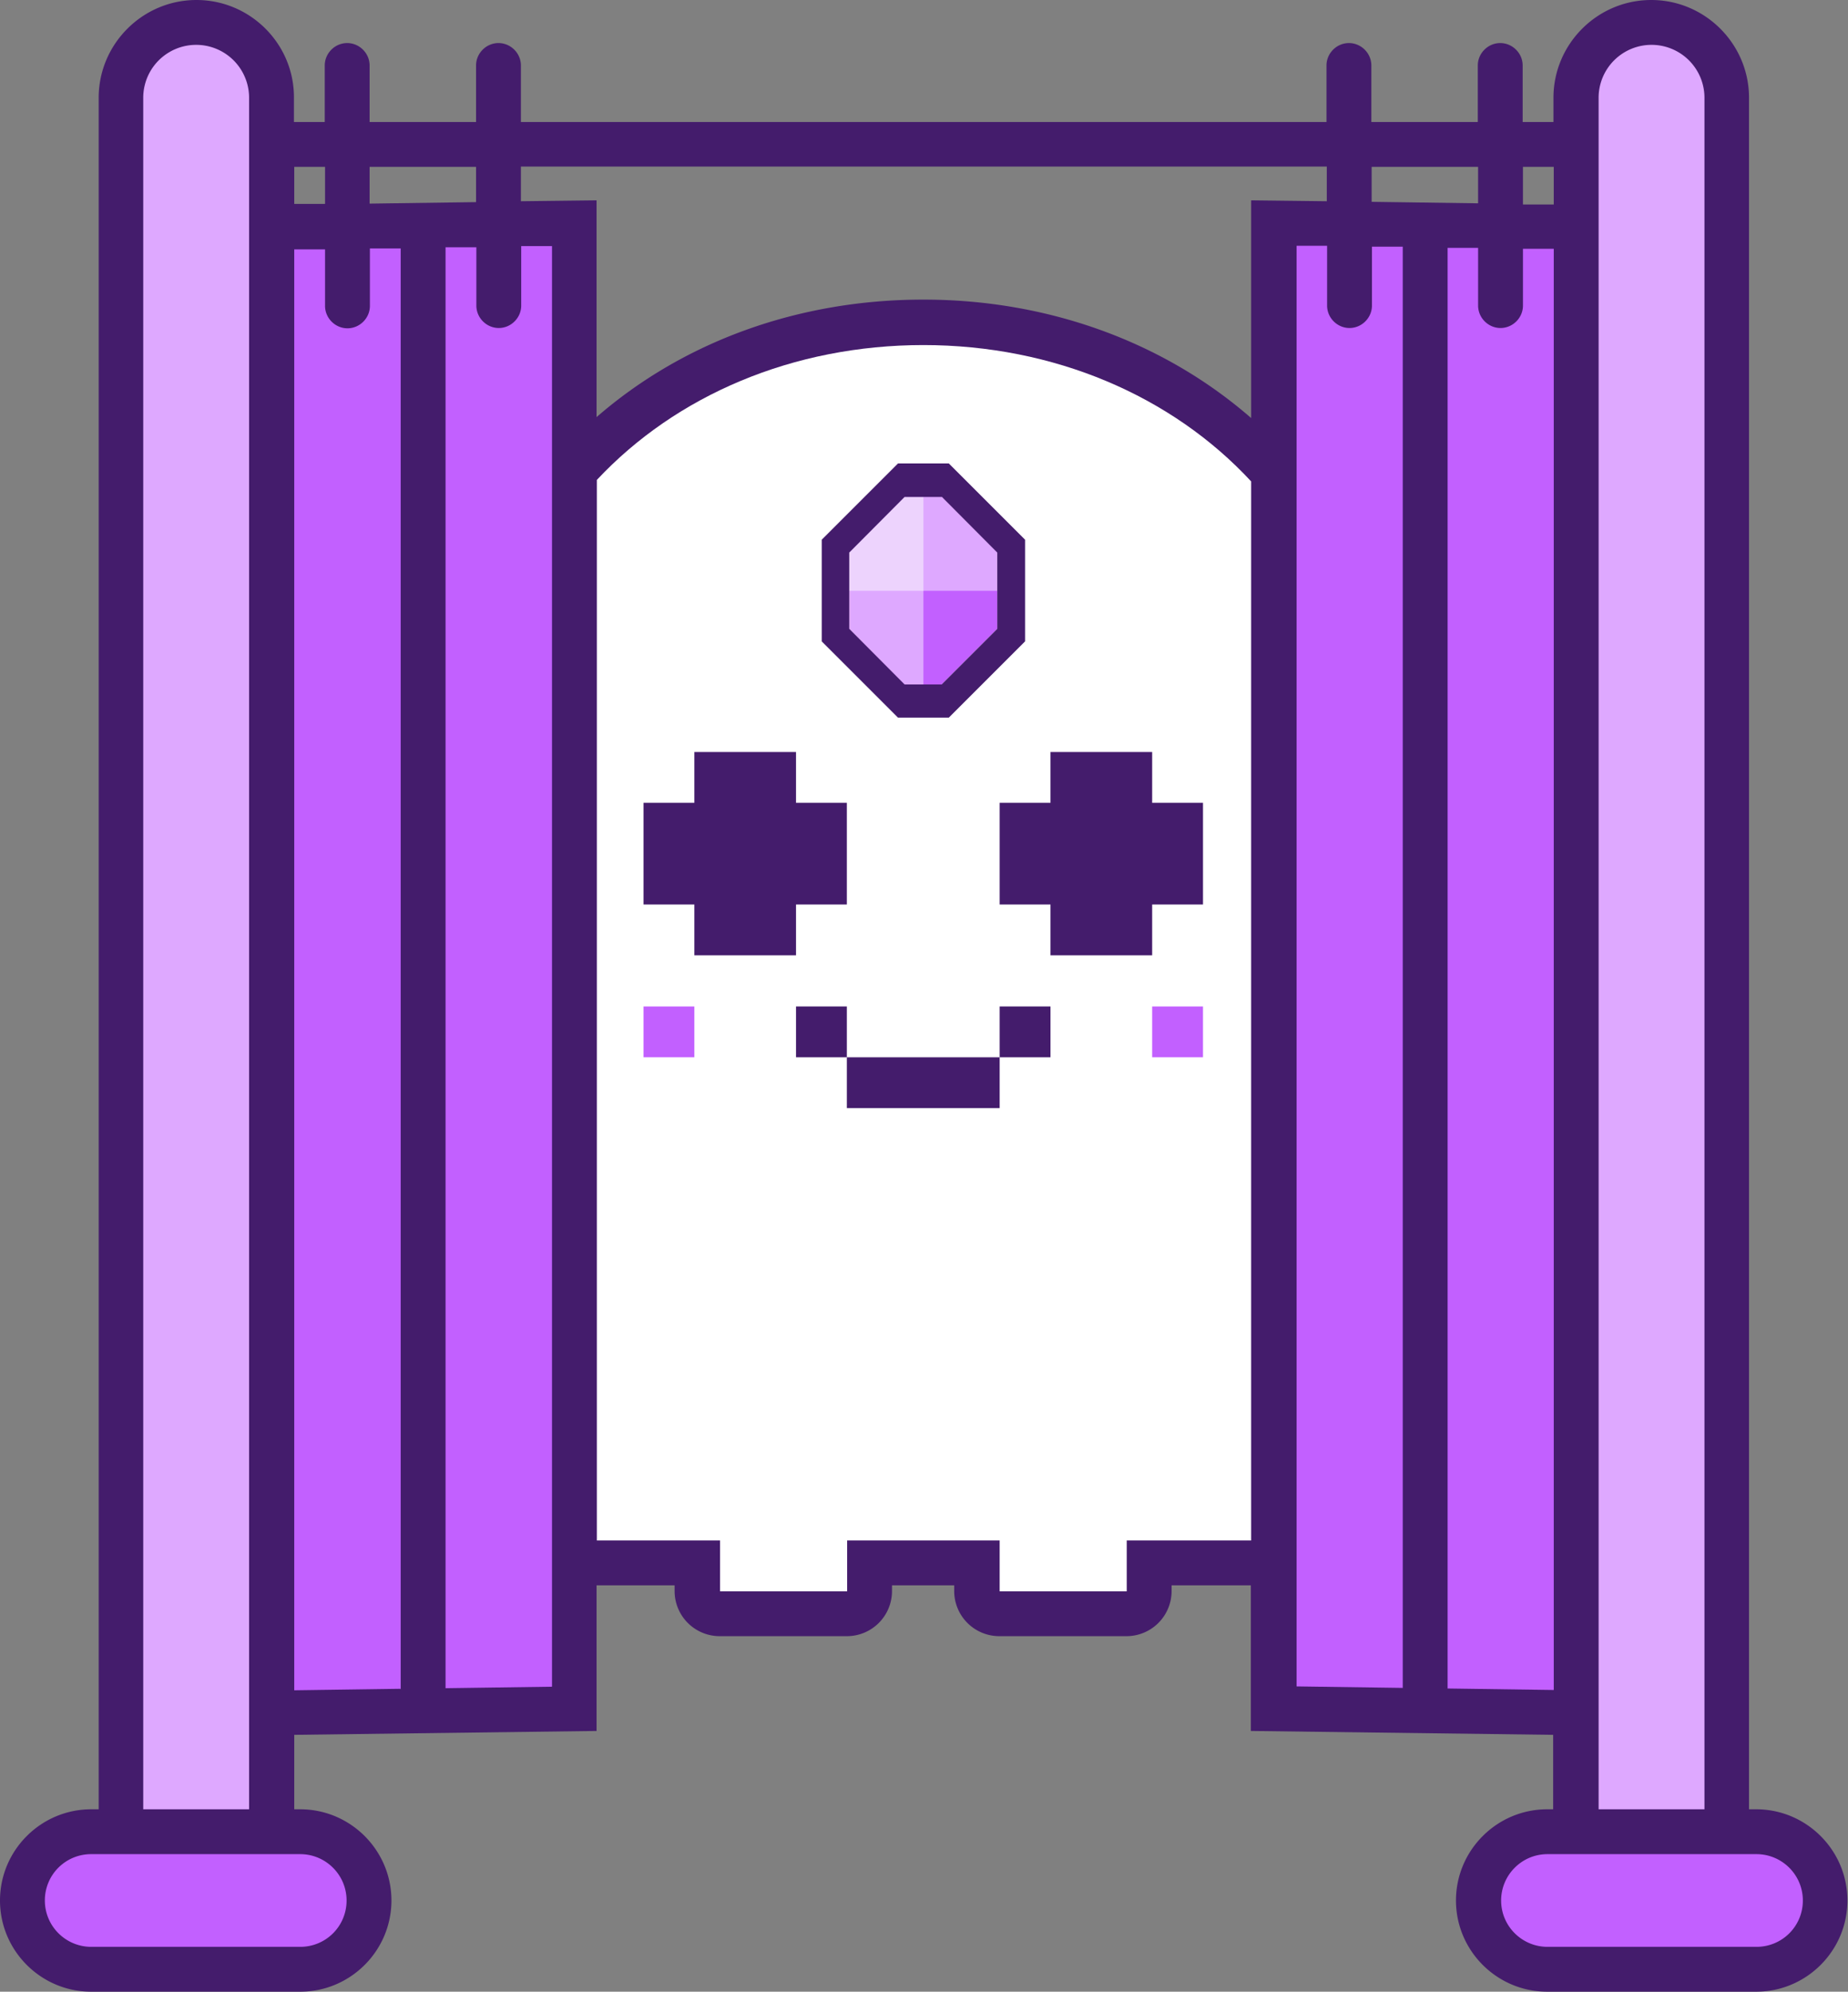
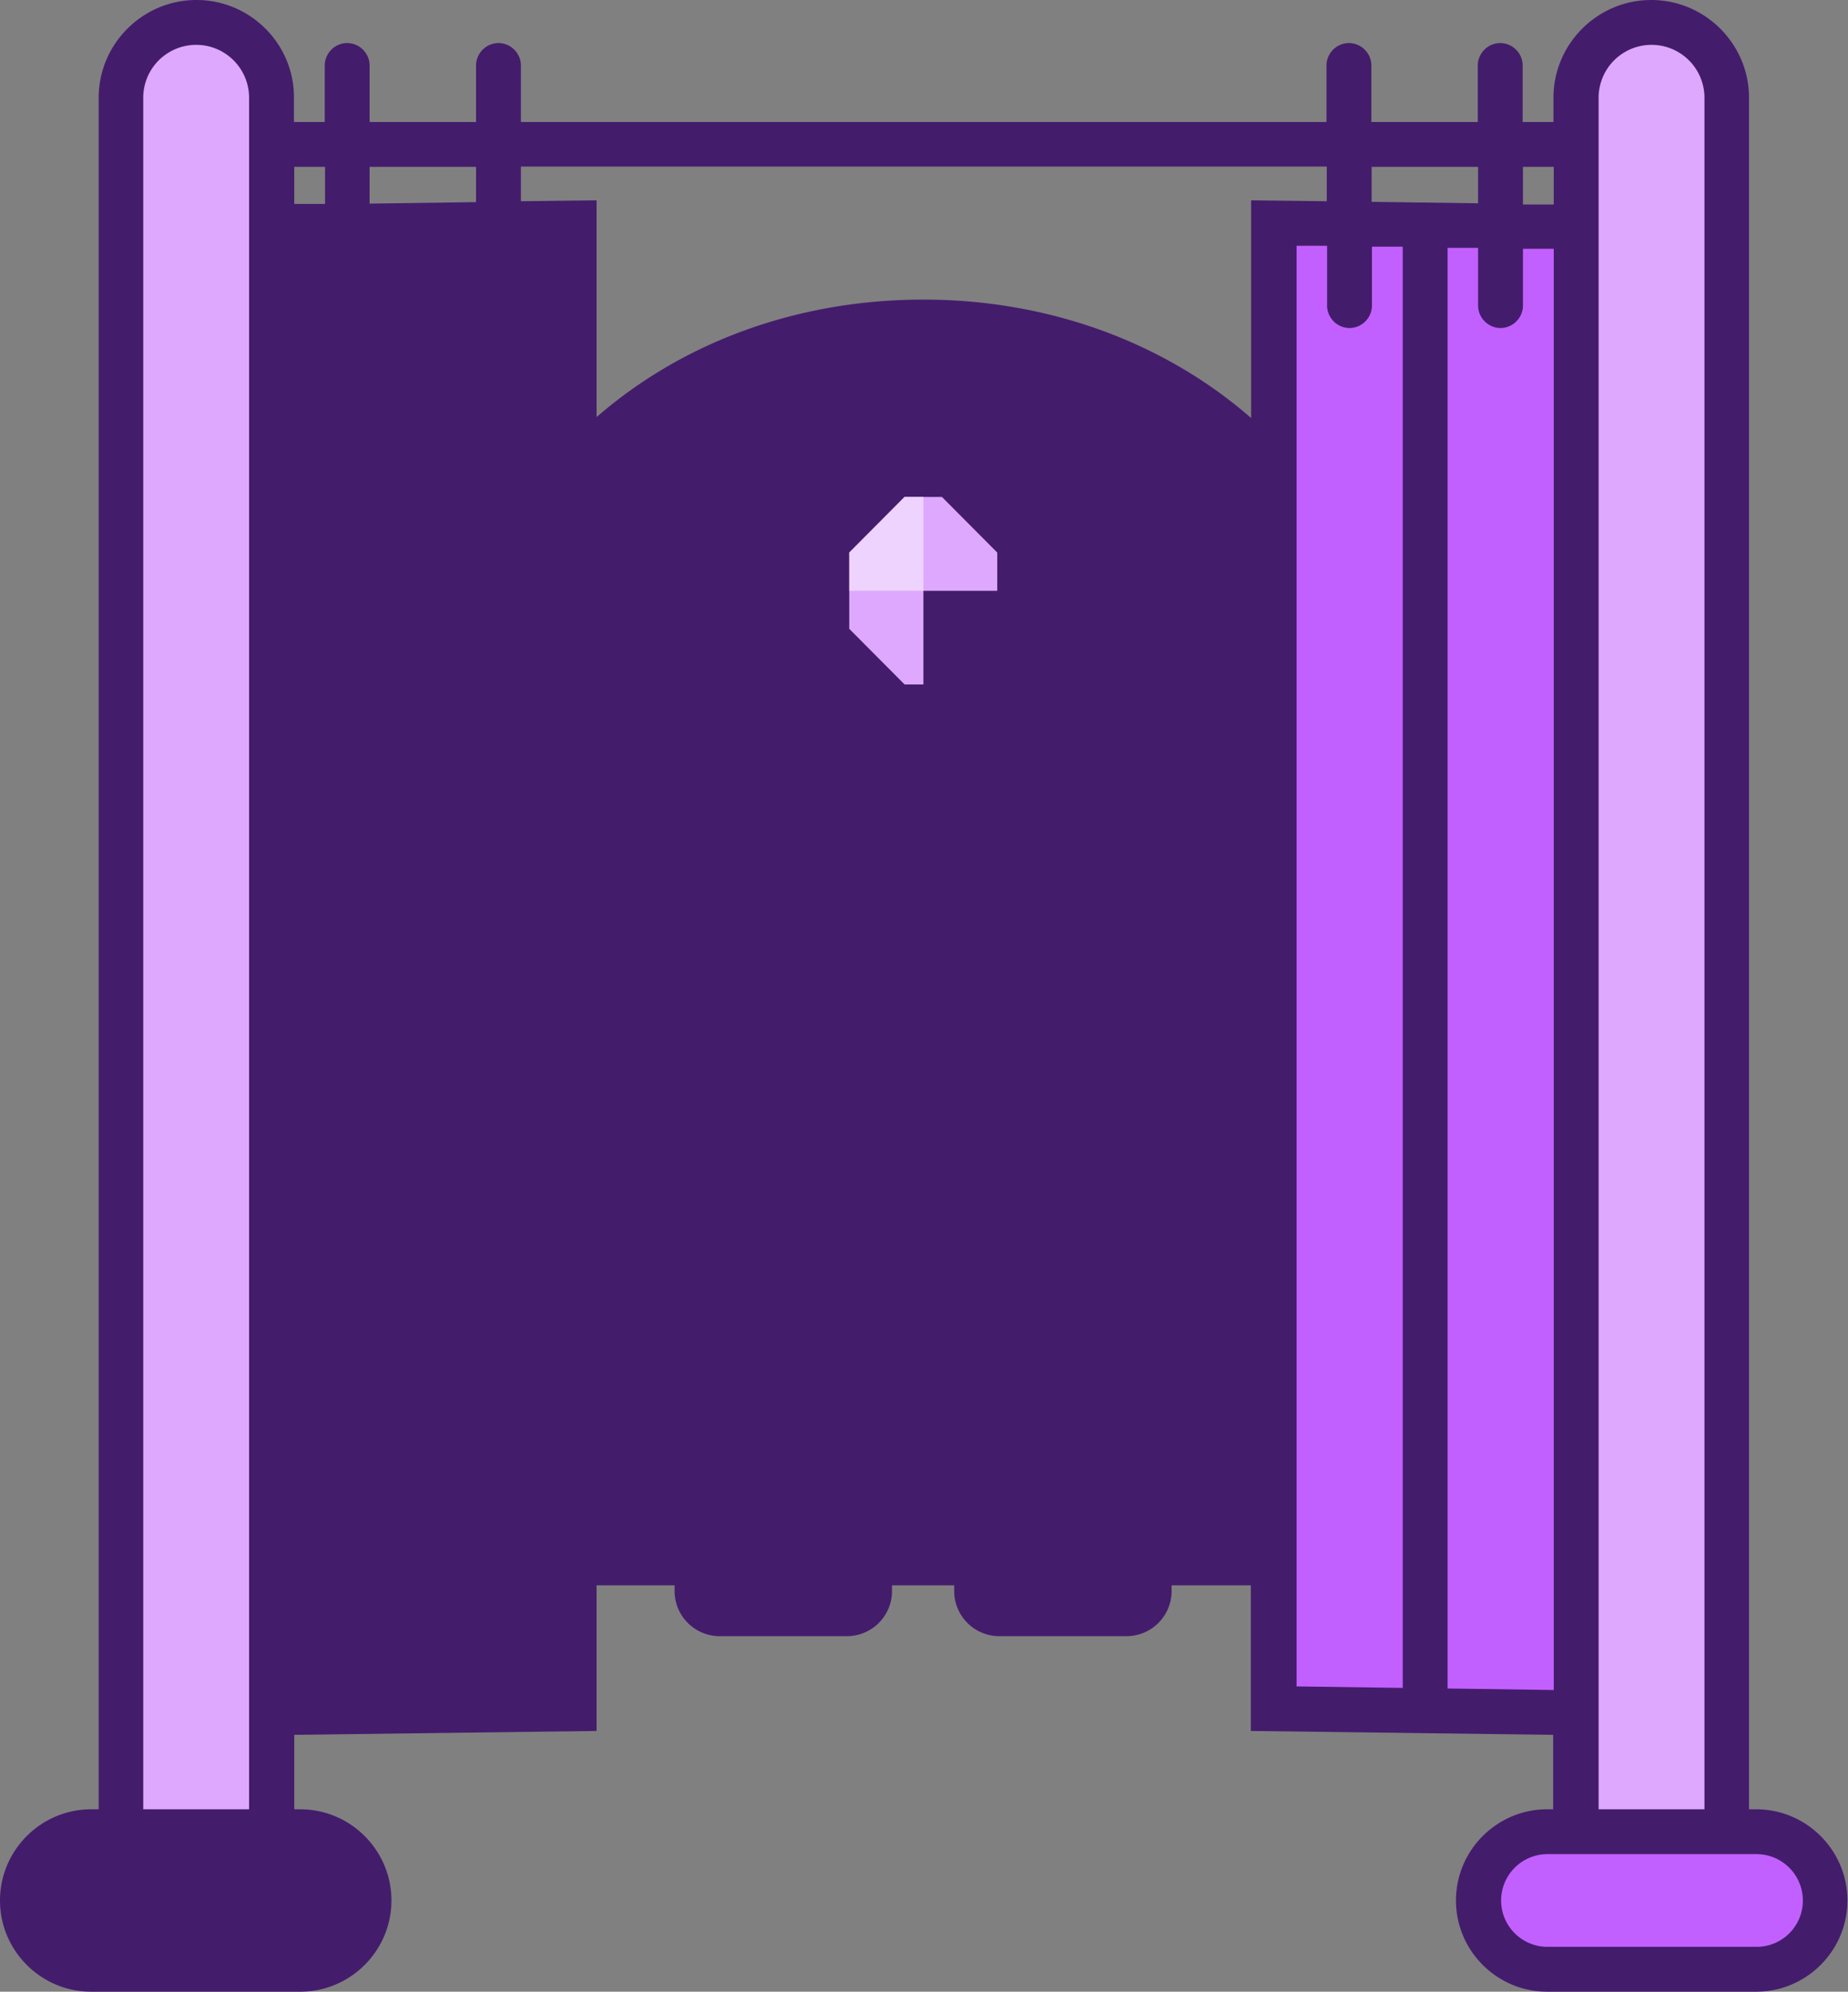
<svg xmlns="http://www.w3.org/2000/svg" width="618" height="666.1">
  <rect width="100%" height="100%" fill="#808080" stroke="none" />
  <path d="M587.4 605.1h-2.5V32.7c0-18-14.7-32.7-32.7-32.7s-32.7 14.7-32.7 32.7v8.1h-10.3V21.9c0-4.1-3.4-7.5-7.5-7.5s-7.5 3.4-7.5 7.5v18.9h-35.6V21.9c0-4.1-3.4-7.5-7.5-7.5s-7.5 3.4-7.5 7.5v18.9H174.2V21.9c0-4.1-3.4-7.5-7.5-7.5s-7.5 3.4-7.5 7.5v18.9h-35.6V21.9c0-4.1-3.4-7.5-7.5-7.5s-7.5 3.4-7.5 7.5v18.9H98.3v-8.1C98.4 14.7 83.7 0 65.7 0S33 14.7 33 32.7v572.4h-2.5C13.7 605.1 0 618.8 0 635.6s13.7 30.5 30.5 30.5h69.9c16.8 0 30.5-13.7 30.5-30.5s-13.7-30.5-30.5-30.5h-2v-24.9l101.1-1.3v-48.7h26.1v1.9a15.09 15.09 0 0 0 15.1 15.1h42.5a15.09 15.09 0 0 0 15.1-15.1v-1.9h20.8v1.9a15.09 15.09 0 0 0 15.1 15.1h42.5a15.09 15.09 0 0 0 15.1-15.1v-1.9h26.5v48.7l101.1 1.3v24.9h-2c-16.8 0-30.5 13.7-30.5 30.5s13.7 30.5 30.5 30.5h69.9c16.8 0 30.5-13.7 30.5-30.5s-13.7-30.5-30.5-30.5h0zM509.3 55.8h10.3v12.6h-10.3V55.8zm-50.6 0h35.6V68l-35.6-.5V55.7h0zm-335.1 0h35.6v11.8l-35.6.5V55.9h0zm-25.2 0h10.3v12.4H98.4c0 .1 0-12.4 0-12.4zm320.1 84.1c-29.3-25.6-68.1-39.7-109.7-39.7s-80.1 13.9-109.3 39.3V67l-25.3.3V55.7h269.5v11.6l-25.3-.3v72.9h.1z" fill="#441c6c" />
-   <path d="M308.7,115.4c43.8,0,83.2,17,109.7,45.6v354.2h-41.6v17h-42.5v-17h-51v17h-42.5v-17h-41.2V160.5c26.5-28.3,65.6-45.1,109.3-45.1" fill="#fff" />
  <path d="M232.2 302.5v17h34v-17h17v-34h-17v-17h-34v17h-17v34h17 0zm102.1-34v34h17v17h34v-17h17v-34h-17v-17h-34v17h-17zm17 85.1h-17v17h-51.1v-17h-17v-17h17v17h51.1v-17h17v17z" fill="#441c6c" />
-   <path d="M215.2 336.6h17v17h-17zm170.1 0h17v17h-17zM315 166.2h-12.5L284 184.8v25.5l18.5 18.6h12.4l18.6-18.6v-25.5L315 166.2z" fill="#c260ff" />
  <path d="M315 166.2h-12.5L284 184.8v25.5l18.5 18.6h6.3v-31.3h24.7v-12.8L315 166.2z" fill="#dea8ff" />
-   <path d="M302.5 166.2L284 184.8v12.8h24.8v-31.4h-6.3z" fill="#edd3fd" />
-   <path d="M317.3 155h-17l-25.5 25.5v34l25.5 25.5h17l25.5-25.5v-34L317.3 155zm16.2 55.3l-18.6 18.6h-12.4L284 210.3v-25.5l18.5-18.6H315l18.5 18.6v25.5z" fill="#441c6c" />
+   <path d="M302.5 166.2L284 184.8v12.8h24.8v-31.4h-6.3" fill="#edd3fd" />
  <path d="M47.9 32.7a17.67 17.67 0 1 1 35.4 0v572.4H47.9V32.7z" fill="#dea8ff" />
-   <path d="M100.4 651.1H30.5c-8.5 0-15.5-6.9-15.5-15.5a15.45 15.45 0 0 1 15.5-15.5h69.9c8.5 0 15.5 6.9 15.5 15.5a15.45 15.45 0 0 1-15.5 15.5zm33.5-86.3l-35.5.5V83.4h10.3c0-.1 0 18.9 0 18.9 0 4.1 3.4 7.5 7.5 7.5s7.5-3.4 7.5-7.5V83.1H134c0-.1 0 481.8 0 481.8h-.1zm50.6-.7l-35.5.5V82.7h10.3c0-.1 0 19.5 0 19.5 0 4.1 3.4 7.5 7.5 7.5s7.5-3.4 7.5-7.5V82.3h10.3c0-.1 0 481.8 0 481.8h-.1z" fill="#c260ff" />
  <path d="M570 605.1h-35.4V32.7a17.67 17.67 0 1 1 35.4 0v572.4h0z" fill="#dea8ff" />
  <path d="M502 635.6c0-8.5 6.9-15.5 15.5-15.5h69.9c8.5 0 15.5 6.9 15.5 15.5a15.45 15.45 0 0 1-15.5 15.5h-69.9c-8.5 0-15.5-6.9-15.5-15.5zM484 82.9h10.3v19.3c0 4.1 3.4 7.5 7.5 7.5s7.5-3.4 7.5-7.5v-19h10.3v482l-35.5-.5V82.9h0zm-50.5-.7h10.3v20c0 4.1 3.4 7.5 7.5 7.5s7.5-3.4 7.5-7.5V82.5h10.3v482l-35.5-.5V82.2h0z" fill="#c260ff" />
</svg>